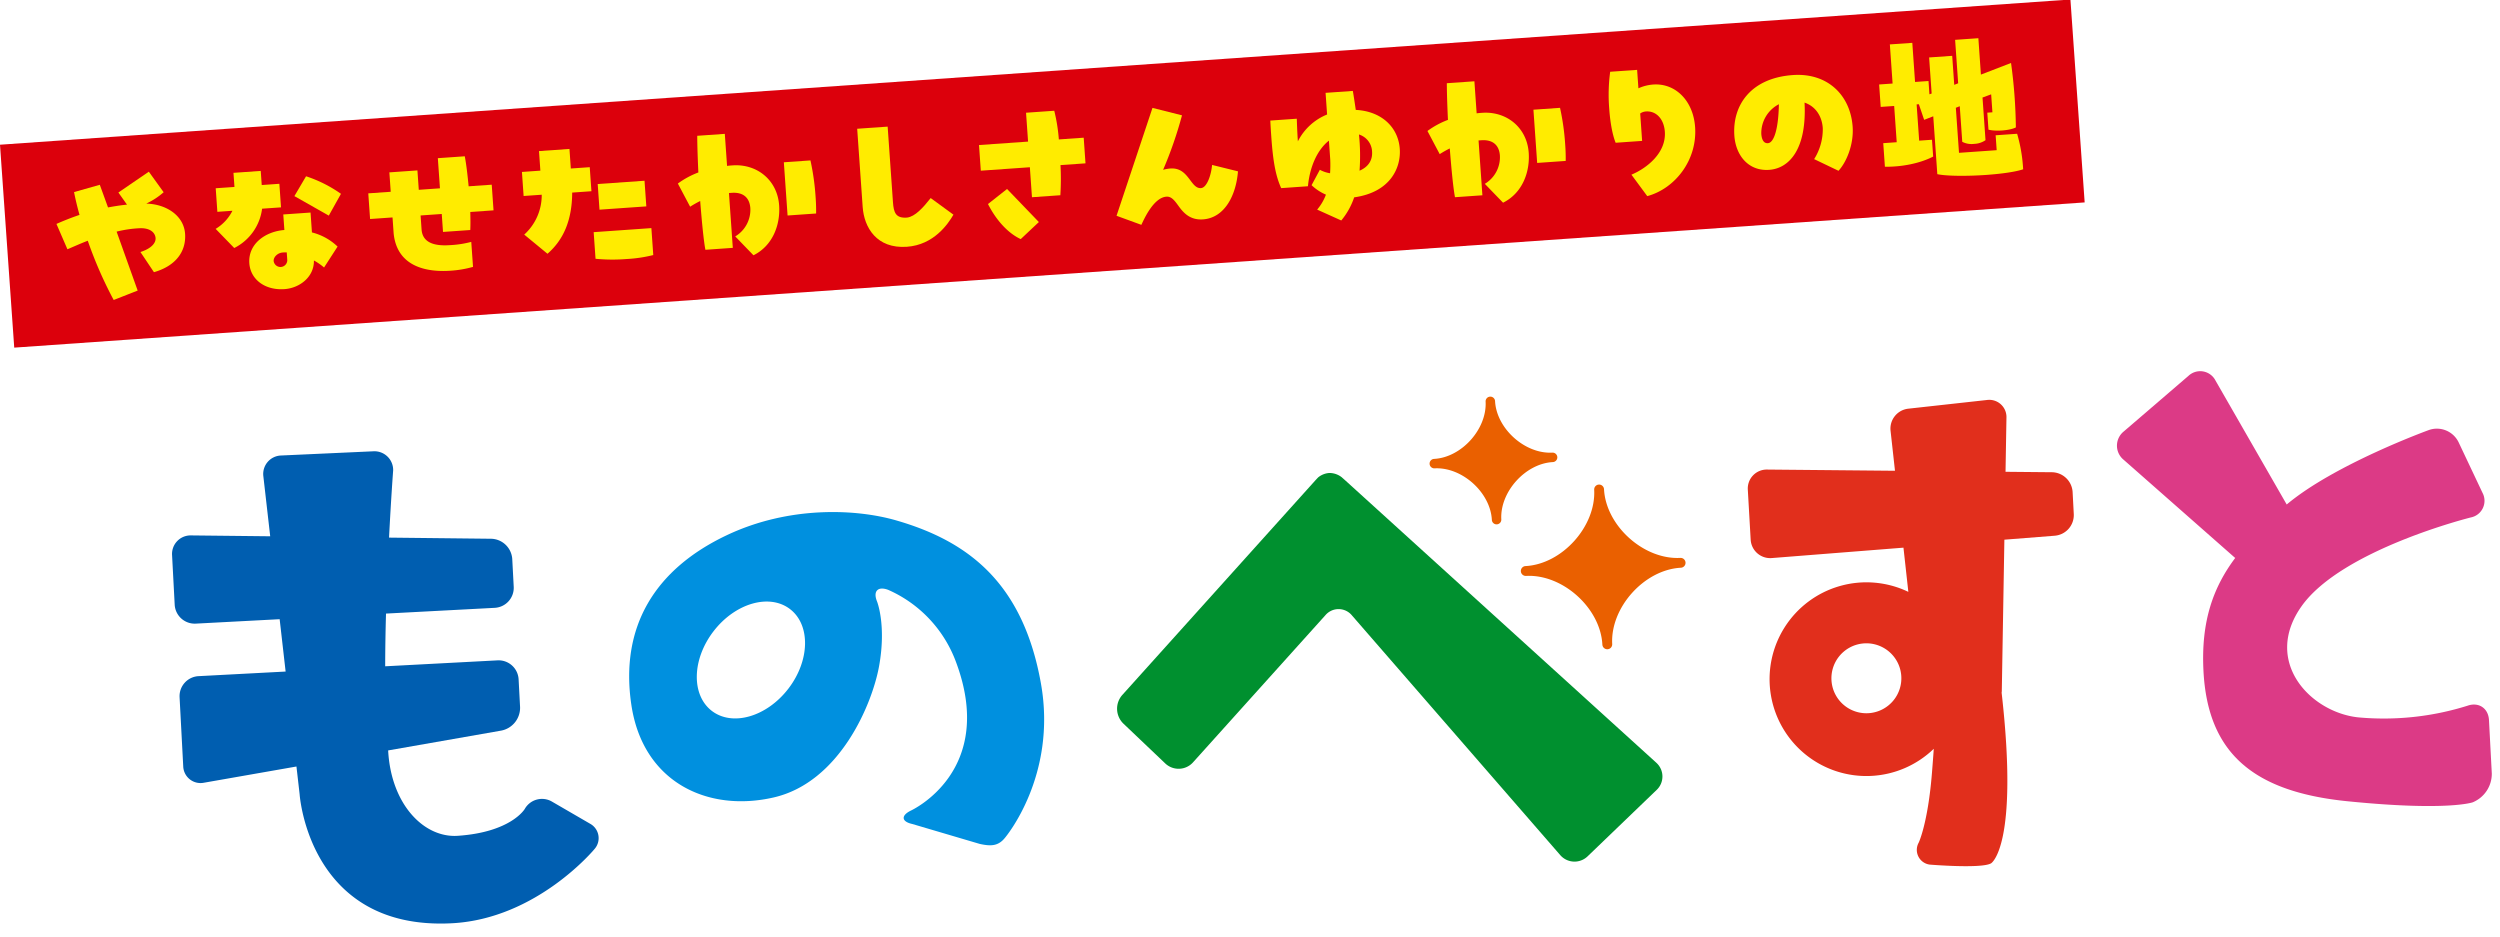
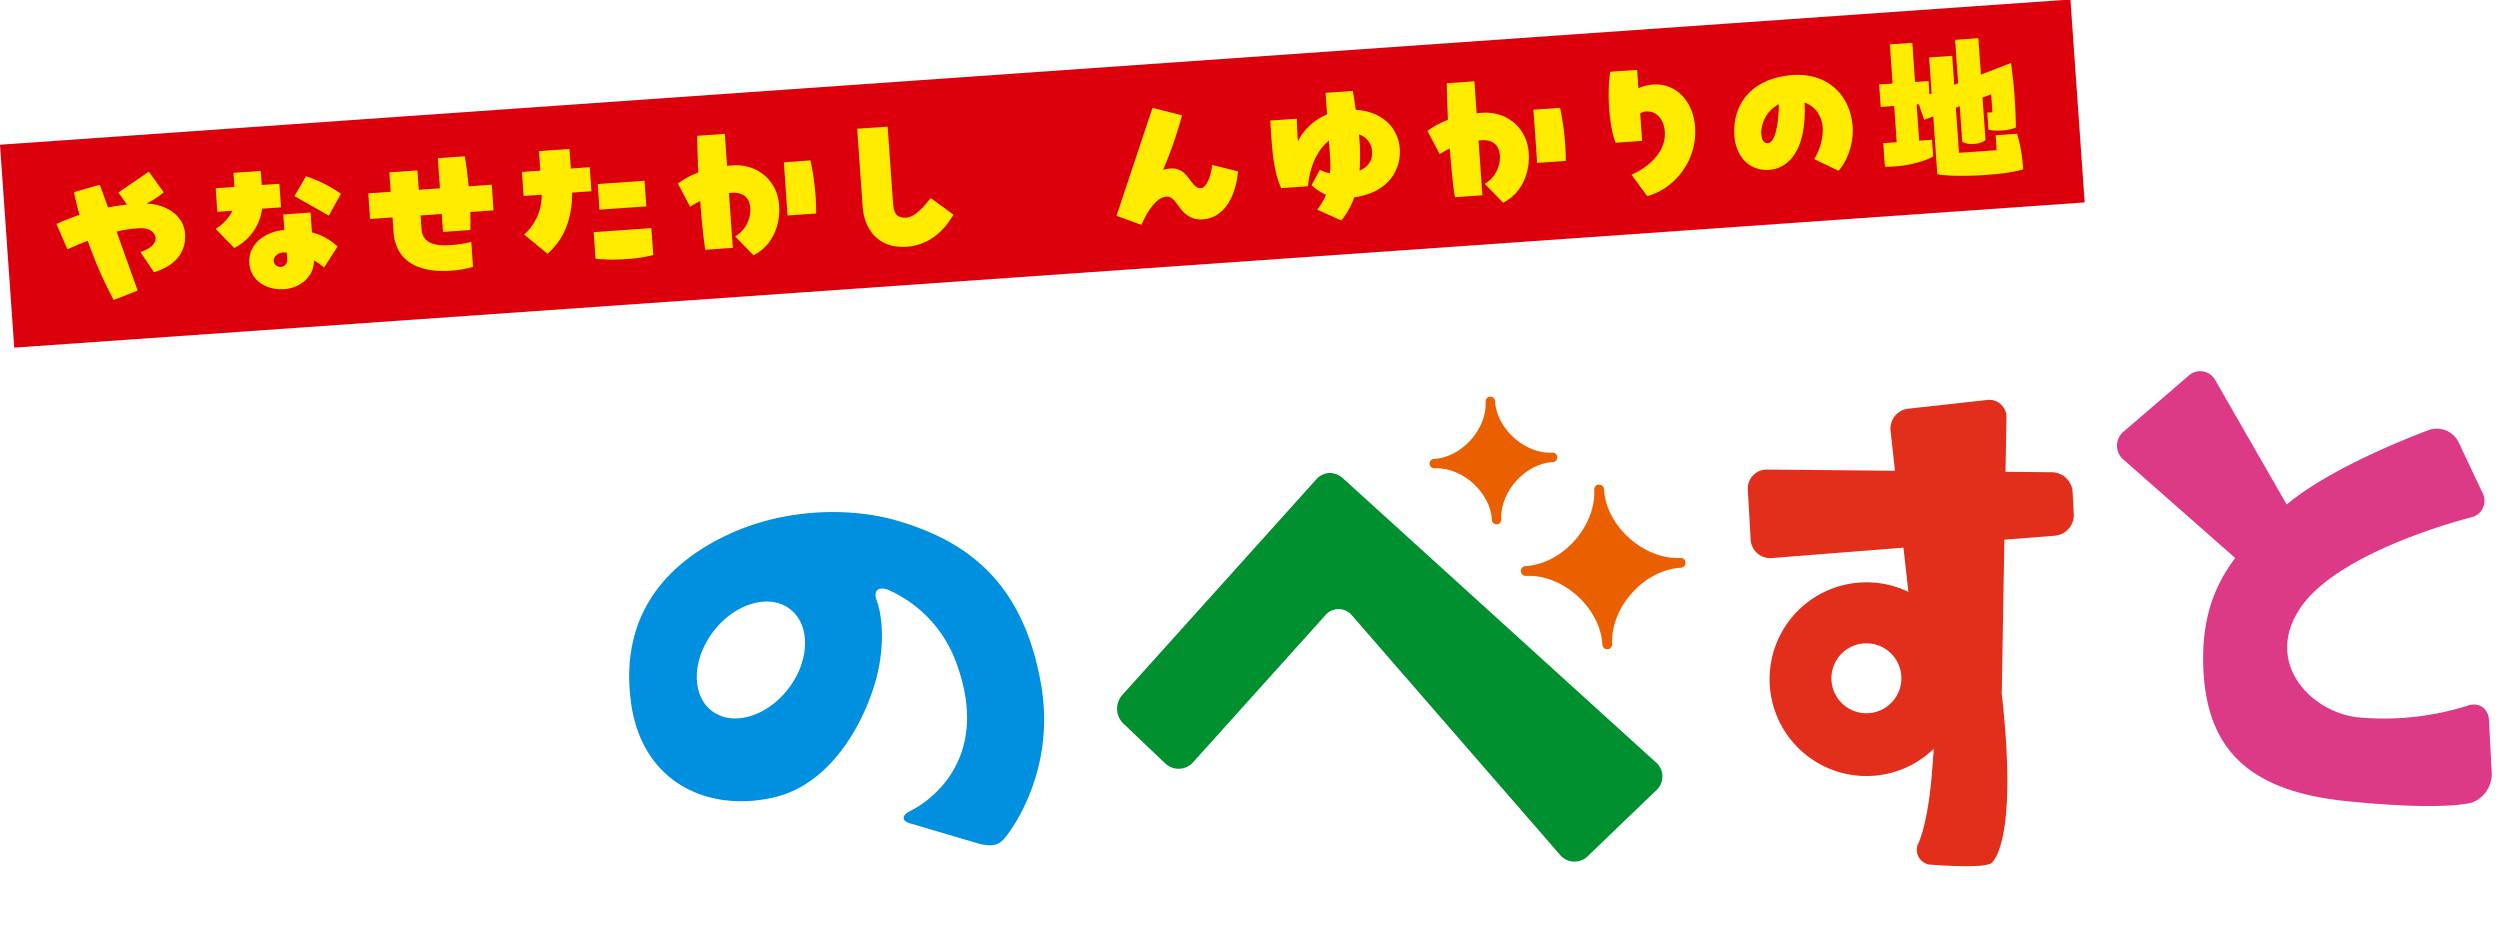
<svg xmlns="http://www.w3.org/2000/svg" width="984.366" height="368.838" viewBox="0 0 984.366 368.838">
  <defs>
    <clipPath id="clip-path">
      <rect id="Rectangle_1528" data-name="Rectangle 1528" width="816.855" height="80.057" fill="none" />
    </clipPath>
  </defs>
  <g id="Group_3969" data-name="Group 3969" transform="translate(12951.213 19582.311)">
    <g id="Group_2172" data-name="Group 2172" transform="matrix(0.998, -0.07, 0.07, 0.998, -12951.213, -19525.33)">
      <rect id="Rectangle_1527" data-name="Rectangle 1527" width="816.855" height="80.057" transform="translate(0 0)" fill="#dc000c" />
      <g id="Group_2169" data-name="Group 2169" transform="translate(0 0)">
        <g id="Group_2168" data-name="Group 2168" clip-path="url(#clip-path)">
          <path id="Path_5294" data-name="Path 5294" d="M50.23,25.368c0,6.769-4.3,12.335-13.286,14.232L32.2,31.313c4.362-1.073,6.325-3.1,6.325-5.06,0-1.9-1.518-4.113-5.819-4.3a46.427,46.427,0,0,0-9.3.694L30.052,46.37l-9.679,3.036a161.961,161.961,0,0,1-8.54-23.976C8.544,26.441,5.7,27.518,3.607,28.216L0,17.966c2.281-.824,5.443-1.9,9.3-2.909q-.955-4.652-1.518-9.107L18.1,3.795l2.6,9.112c2.338-.253,4.868-.506,7.524-.571L25.18,7.341,37.707,0l5.251,8.479a28.5,28.5,0,0,1-7.149,3.982c7.9.759,14.42,5.757,14.42,12.906" transform="translate(19.982 14.686)" fill="#ffec00" />
          <path id="Path_5295" data-name="Path 5295" d="M8.54,0H19.3V5.566h6.957v9.3H18.79A20.119,20.119,0,0,1,6.773,29.538L0,21.508a17.421,17.421,0,0,0,7.088-6.643H1.143v-9.3h7.4ZM26.951,17.713H37.707v7.843a22.364,22.364,0,0,1,9.675,6.263L41.5,39.661a22.333,22.333,0,0,0-3.791-3.036c-.318,6.451-6.329,10.438-12.339,10.438-7.716,0-13.094-4.745-13.094-11.135,0-7.524,7.022-12.017,14.677-12.082ZM27.265,32.7a12.843,12.843,0,0,0-1.583-.065c-2.081,0-3.791,1.583-3.791,3.1a2.692,2.692,0,0,0,5.374,0ZM44.791,19.419l-12.972-8.6L36.944,3.35A51.847,51.847,0,0,1,50.164,11.2Z" transform="translate(82.346 17.469)" fill="#ffec00" />
          <path id="Path_5296" data-name="Path 5296" d="M28.277,29.1V22.018H19.925v5.5c0,4.933,3.991,6.957,10.691,6.957a39.9,39.9,0,0,0,8.479-.694v9.866a42.3,42.3,0,0,1-8.92.885c-9.805,0-20.941-3.224-21.32-16.256V22.018H0V11.894H8.854V4.24h11.07v7.655h8.353V0H38.9c.38,3.036.571,7.341.694,11.894h9.111V22.018H39.539c-.126,2.656-.257,5.121-.506,7.084Z" transform="translate(143.25 17.342)" fill="#ffec00" />
          <path id="Path_5297" data-name="Path 5297" d="M8.1,7.72V0H20.116V7.72h7.463v9.487H19.99c-.82,10.817-4.68,18.28-11.384,23.34L0,32.386A20.925,20.925,0,0,0,7.969,17.207H.824V7.72ZM27.33,33.337H50.1V43.966a55.024,55.024,0,0,1-10.629.824A69.033,69.033,0,0,1,27.33,43.84ZM30.24,14.551H48.712V24.67H30.24Z" transform="translate(203.338 17.342)" fill="#ffec00" />
          <path id="Path_5298" data-name="Path 5298" d="M39.16,29.542c0,7.655-3.607,15.689-11.45,18.917l-6.643-7.908A12.22,12.22,0,0,0,27.775,29.86c0-3.8-2.024-6.516-6.9-6.516H19.8V44.978H8.985c-.441-3.8-.632-11.262-.7-19.292a41.705,41.705,0,0,0-4.109,1.959L0,18.219a33.217,33.217,0,0,1,8.353-3.795C8.479,8.92,8.667,3.795,8.924,0H19.8V12.653c.7-.065,1.391-.065,2.15-.065,9.679,0,17.207,7.022,17.207,16.954m3.036,4.24v-21h10.5a97.617,97.617,0,0,1,1.012,15.053c0,2.281-.126,4.431-.249,5.949Z" transform="translate(265.063 15.698)" fill="#ffec00" />
          <path id="Path_5299" data-name="Path 5299" d="M0,30.868V0H12.021V29.8c0,4.109.632,6.451,5.064,6.451,3.223-.126,6.7-3.542,9.862-7.022l8.479,7.149c-2.4,3.542-8.54,11.323-19.17,11.323C4.24,47.7,0,38.841,0,30.868" transform="translate(336.975 17.342)" fill="#ffec00" />
-           <path id="Path_5300" data-name="Path 5300" d="M41.306,11.388V21.508H31.439a100.566,100.566,0,0,1-.885,11.829h-11.2V21.508H0V11.388H19.357V0H30.489A68.621,68.621,0,0,1,31.5,11.388ZM9.805,29.416,21.381,43.269l-7.59,6.2C9.173,46.937,4.807,41.685,1.9,34.794Z" transform="translate(384.353 15.698)" fill="#ffec00" />
          <path id="Path_5301" data-name="Path 5301" d="M48.9,27.265c-1.391,9.36-6.516,17.9-15.053,17.9-5.382,0-7.72-3.476-9.364-6.137-1.265-2.024-2.4-3.791-4.366-3.791-5.186,0-9.613,8.6-10.625,10.372L0,41.371,17.081,0,28.465,3.734a157.457,157.457,0,0,1-8.916,20.875,14.441,14.441,0,0,1,2.909-.318c7.275,0,7.275,8.54,11.45,8.54,2.338,0,4.366-4.807,5-8.793Z" transform="translate(436.402 17.277)" fill="#ffec00" />
          <path id="Path_5302" data-name="Path 5302" d="M30.872,41.816a28.574,28.574,0,0,1-5.7,8.728L16,45.611a19.752,19.752,0,0,0,3.856-5.631,19.134,19.134,0,0,1-5.374-4.109l3.672-5.823a12.25,12.25,0,0,0,3.917,1.644,46.79,46.79,0,0,0,.445-5.439v-7.4c-4.807,3.293-8.226,9.679-9.487,17.334H2.469C.759,31.566,0,26.127,0,15.942c0-1.959,0-4.174.065-6.578H10.5c0,.885-.192,4.427-.192,8.92A22.221,22.221,0,0,1,22.52,8.544V0H33.276c.249,2.469.441,5,.632,7.528,9.993,1.2,16.2,7.908,16.2,16.509,0,7.4-4.811,16.766-19.231,17.778m8.283-17.46a7.356,7.356,0,0,0-4.676-7.084A81.143,81.143,0,0,1,33.716,31.5c3.607-1.265,5.439-3.795,5.439-7.149" transform="translate(499.334 16.138)" fill="#ffec00" />
          <path id="Path_5303" data-name="Path 5303" d="M39.16,29.542c0,7.655-3.607,15.689-11.45,18.917l-6.643-7.908a12.216,12.216,0,0,0,6.7-10.691c0-3.8-2.024-6.516-6.9-6.516H19.8V44.978H8.985c-.445-3.8-.632-11.262-.7-19.292a41.706,41.706,0,0,0-4.109,1.959L0,18.219a33.285,33.285,0,0,1,8.353-3.795C8.479,8.92,8.667,3.795,8.924,0H19.8V12.653c.7-.065,1.4-.065,2.15-.065,9.679,0,17.207,7.022,17.207,16.954m3.036,4.24v-21h10.5a97.624,97.624,0,0,1,1.012,15.053c0,2.281-.122,4.431-.249,5.949Z" transform="translate(560.801 15.698)" fill="#ffec00" />
          <path id="Path_5304" data-name="Path 5304" d="M33.21,24.038c0,13.159-9.679,23.658-20.684,25.809L6.9,40.992c6.006-2.024,14.3-7.467,14.3-15.942,0-5.06-2.848-8.475-6.835-8.475a4.474,4.474,0,0,0-2.338.632V28.024H1.583C.506,24.731,0,19.672,0,14.424A67.947,67.947,0,0,1,1.391,0H12.021V7.275A17.017,17.017,0,0,1,17.966,6.2c8.667,0,15.244,7.4,15.244,17.839" transform="translate(632.78 15.698)" fill="#ffec00" />
          <path id="Path_5305" data-name="Path 5305" d="M46.684,21.953c0,7.145-3.542,13.914-6.769,16.889L30.68,33.59A22.01,22.01,0,0,0,34.92,21.634c0-4.807-2.277-8.728-6.455-10.5-.314,18.088-7.655,25.429-15.75,25.429C4.554,36.564,0,29.987,0,22.206,0,10.311,7.908,0,24.67,0,38.148,0,46.684,9.3,46.684,21.953M18.345,11.07a12.8,12.8,0,0,0-7.72,11.135c0,1.959.506,3.856,2.346,3.856,2.464,0,4.554-5.566,5.374-14.991" transform="translate(681.165 22.022)" fill="#ffec00" />
          <path id="Path_5306" data-name="Path 5306" d="M54.212,51.429v1.265c-3.1.824-8.793,1.2-14.8,1.2-7.528,0-15.559-.632-19.039-1.644V29.416L16.7,30.554l-1.648-6.263h-.881v14.3h5.06v6.639C13.918,47.508,6.769,48.455,0,47.888v-9.3H5.313v-14.3H0V15.436H5.313V0h8.859V15.436H19.48v5.247l.89-.253V6.2h9.107v11.45l1.583-.506V0h9.173V14.359L52.38,10.625A201.061,201.061,0,0,1,52.5,36.054c-2.465,1.077-8.034,1.077-10.813.131V29.477h2.024V22.393l-3.481,1.012V40.233a8.412,8.412,0,0,1-4.558,1.138,7.924,7.924,0,0,1-4.615-1.138V26.188l-1.583.506V44.468H44.342v-5.88h8.479a60.965,60.965,0,0,1,1.391,12.841" transform="translate(739.413 12.662)" fill="#ffec00" />
        </g>
      </g>
    </g>
    <g id="Group_3968" data-name="Group 3968" transform="translate(-964.371 614.207) rotate(3)">
      <path id="Path_4984" data-name="Path 4984" d="M137.591,63.091a6.671,6.671,0,0,0,5.1-9.428l-8.38-20.451a9.5,9.5,0,0,0-11.295-5.371S85.254,39.3,65.5,54.183L40.076,3.97A6.748,6.748,0,0,0,29.562,1.589L2.964,22.11a7.167,7.167,0,0,0-.65,11.079L43.922,73.913c.075.07.164.126.243.192-9.007,10.808-14.832,23.8-14.832,43.864,0,31.979,16.713,48.36,53.848,54.091,39.269,6.059,49.244,3.022,49.244,3.022a12.148,12.148,0,0,0,8.09-10.916V143.089c0-4.651-3.654-7.392-8.118-6.082a109.989,109.989,0,0,1-43.157,2.325c-18.762-2.985-36.518-23.941-20.049-44.818,16.946-21.476,68.4-31.423,68.4-31.423" transform="matrix(0.995, -0.105, 0.105, 0.995, -12188.735, -19437.281)" fill="#dc3a86" />
-       <path id="Path_4985" data-name="Path 4985" d="M158.629,151.078l-14.485-9.46a7.782,7.782,0,0,0-10.813,2.344s-5.82,8.852-26.894,9.161c-13.26.2-25.574-13.648-25.574-35l44.93-5.451a9.143,9.143,0,0,0,7.814-8.824V92.874A7.894,7.894,0,0,0,125.733,85H81.443c.374-6.845.866-13.845,1.418-20.7h42.872a7.894,7.894,0,0,0,7.874-7.87V45.455a8.529,8.529,0,0,0-7.856-8.375L85.631,34.511C87.25,19.033,88.644,8.174,88.644,8.174A7.375,7.375,0,0,0,81.27.262L44.9,0A7.276,7.276,0,0,0,37.51,7.8l1.446,23.721-31.1-1.988A7.3,7.3,0,0,0,0,36.906V56.431A7.893,7.893,0,0,0,7.87,64.3H40.949L42.207,85H7.87A7.893,7.893,0,0,0,0,92.874v27.193a6.82,6.82,0,0,0,7.814,6.925l36.677-4.45.674,11.009s.683,53.82,57.2,53.82c33.5,0,57.53-26.192,57.53-26.192a6.469,6.469,0,0,0-1.268-10.1" transform="matrix(0.995, -0.105, 0.105, 0.995, -12952.192, -19363.467)" fill="#005eb0" />
      <path id="Path_4986" data-name="Path 4986" d="M119.73,29.747l-18.079-1.128,1.483-21.2a6.767,6.767,0,0,0-7.308-7.4L64.726,1.8a7.892,7.892,0,0,0-7.406,8.31l.908,15.81L7.823,22.78A7.458,7.458,0,0,0,0,30.322L.084,50a7.7,7.7,0,0,0,7.907,7.669l51.972-1.352,1,17.471a38.115,38.115,0,1,0,6.733,62.2c-.3,2.527-.7,5.624-1.212,9.446-2.634,19.754-6.649,27.114-6.649,27.114a5.842,5.842,0,0,0,3.855,8.866s20.315,2.775,24.152.772c0,0,11.36-5.975,7.687-66.841.023-.178.08-.351.094-.533l4.164-59.533,19.936-.519a8.148,8.148,0,0,0,7.87-8.076v-8.74a8.3,8.3,0,0,0-7.865-8.2M43.475,120.618A13.762,13.762,0,1,1,56.422,106.09a13.765,13.765,0,0,1-12.946,14.528" transform="matrix(0.995, -0.105, 0.105, 0.995, -12333.256, -19415.115)" fill="#e12f1c" />
      <path id="Path_4987" data-name="Path 4987" d="M161.772,71.866C156.812,31.783,136,14.336,108.191,4.711,92.657-.664,66.5-3.238,41.49,7,12.2,18.991-2.556,41,.363,71.721S28.2,115.678,54.413,111.065,94.987,76.512,98.487,61.8c3.841-16.128.557-25.649.557-25.649-1.408-4.094.678-6.022,4.646-4.281A49.855,49.855,0,0,1,128.468,60.5c14.813,44.884-20.563,58.634-20.563,58.634-3.968,1.736-3.795,4.1.379,5.245l26.089,9.227c4.173,1.146,7.145,1.366,10.041-1.853,0,0,21.906-23.141,17.358-59.888m-99.405-3.2c-9.082,10.588-22.753,13.76-30.529,7.088S25.114,55.093,34.2,44.5s22.753-13.76,30.529-7.088,6.723,20.666-2.358,31.254" transform="matrix(0.995, -0.105, 0.105, 0.995, -12772.532, -19348.686)" fill="#0090df" />
      <path id="Path_4988" data-name="Path 4988" d="M25.167,50.334a1.861,1.861,0,0,1-1.862-1.862c0-10.822-10.621-21.443-21.443-21.443a1.862,1.862,0,1,1,0-3.724c10.822,0,21.443-10.621,21.443-21.443a1.862,1.862,0,1,1,3.724,0C27.029,12.684,37.65,23.3,48.472,23.3a1.862,1.862,0,0,1,0,3.724c-10.822,0-21.443,10.621-21.443,21.443a1.861,1.861,0,0,1-1.862,1.862" transform="matrix(0.995, -0.105, 0.105, 0.995, -12458.374, -19413.598)" fill="#ea6000" />
      <path id="Path_4989" data-name="Path 4989" d="M32.447,64.895a1.935,1.935,0,0,1-1.937-1.937c0-14.42-14.153-28.573-28.573-28.573a1.937,1.937,0,0,1,0-3.874c14.42,0,28.573-14.153,28.573-28.573a1.937,1.937,0,0,1,3.874,0c0,14.42,14.153,28.573,28.573,28.573a1.937,1.937,0,1,1,0,3.874c-14.42,0-28.573,14.153-28.573,28.573a1.935,1.935,0,0,1-1.937,1.937" transform="matrix(0.995, -0.105, 0.105, 0.995, -12421.041, -19380.5)" fill="#ea6000" />
      <path id="Path_4990" data-name="Path 4990" d="M210.767,120.624,94.635,3.458q-.807-.807-1.572-1.553A7.872,7.872,0,0,0,88.323,0a7.748,7.748,0,0,0-4.51,1.521c-.571.538-1.156,1.1-1.755,1.708L2.341,82.945a8.16,8.16,0,0,0-.154,11.281l15.6,16.493a7.633,7.633,0,0,0,10.976.15L83.832,55.8a6.806,6.806,0,0,1,10.41.636L171.1,154.924a7.424,7.424,0,0,0,10.794,1.057l28.456-24.615a7.276,7.276,0,0,0,.412-10.742" transform="matrix(0.995, -0.105, 0.105, 0.995, -12582.845, -19373.637)" fill="#00902f" />
    </g>
  </g>
</svg>